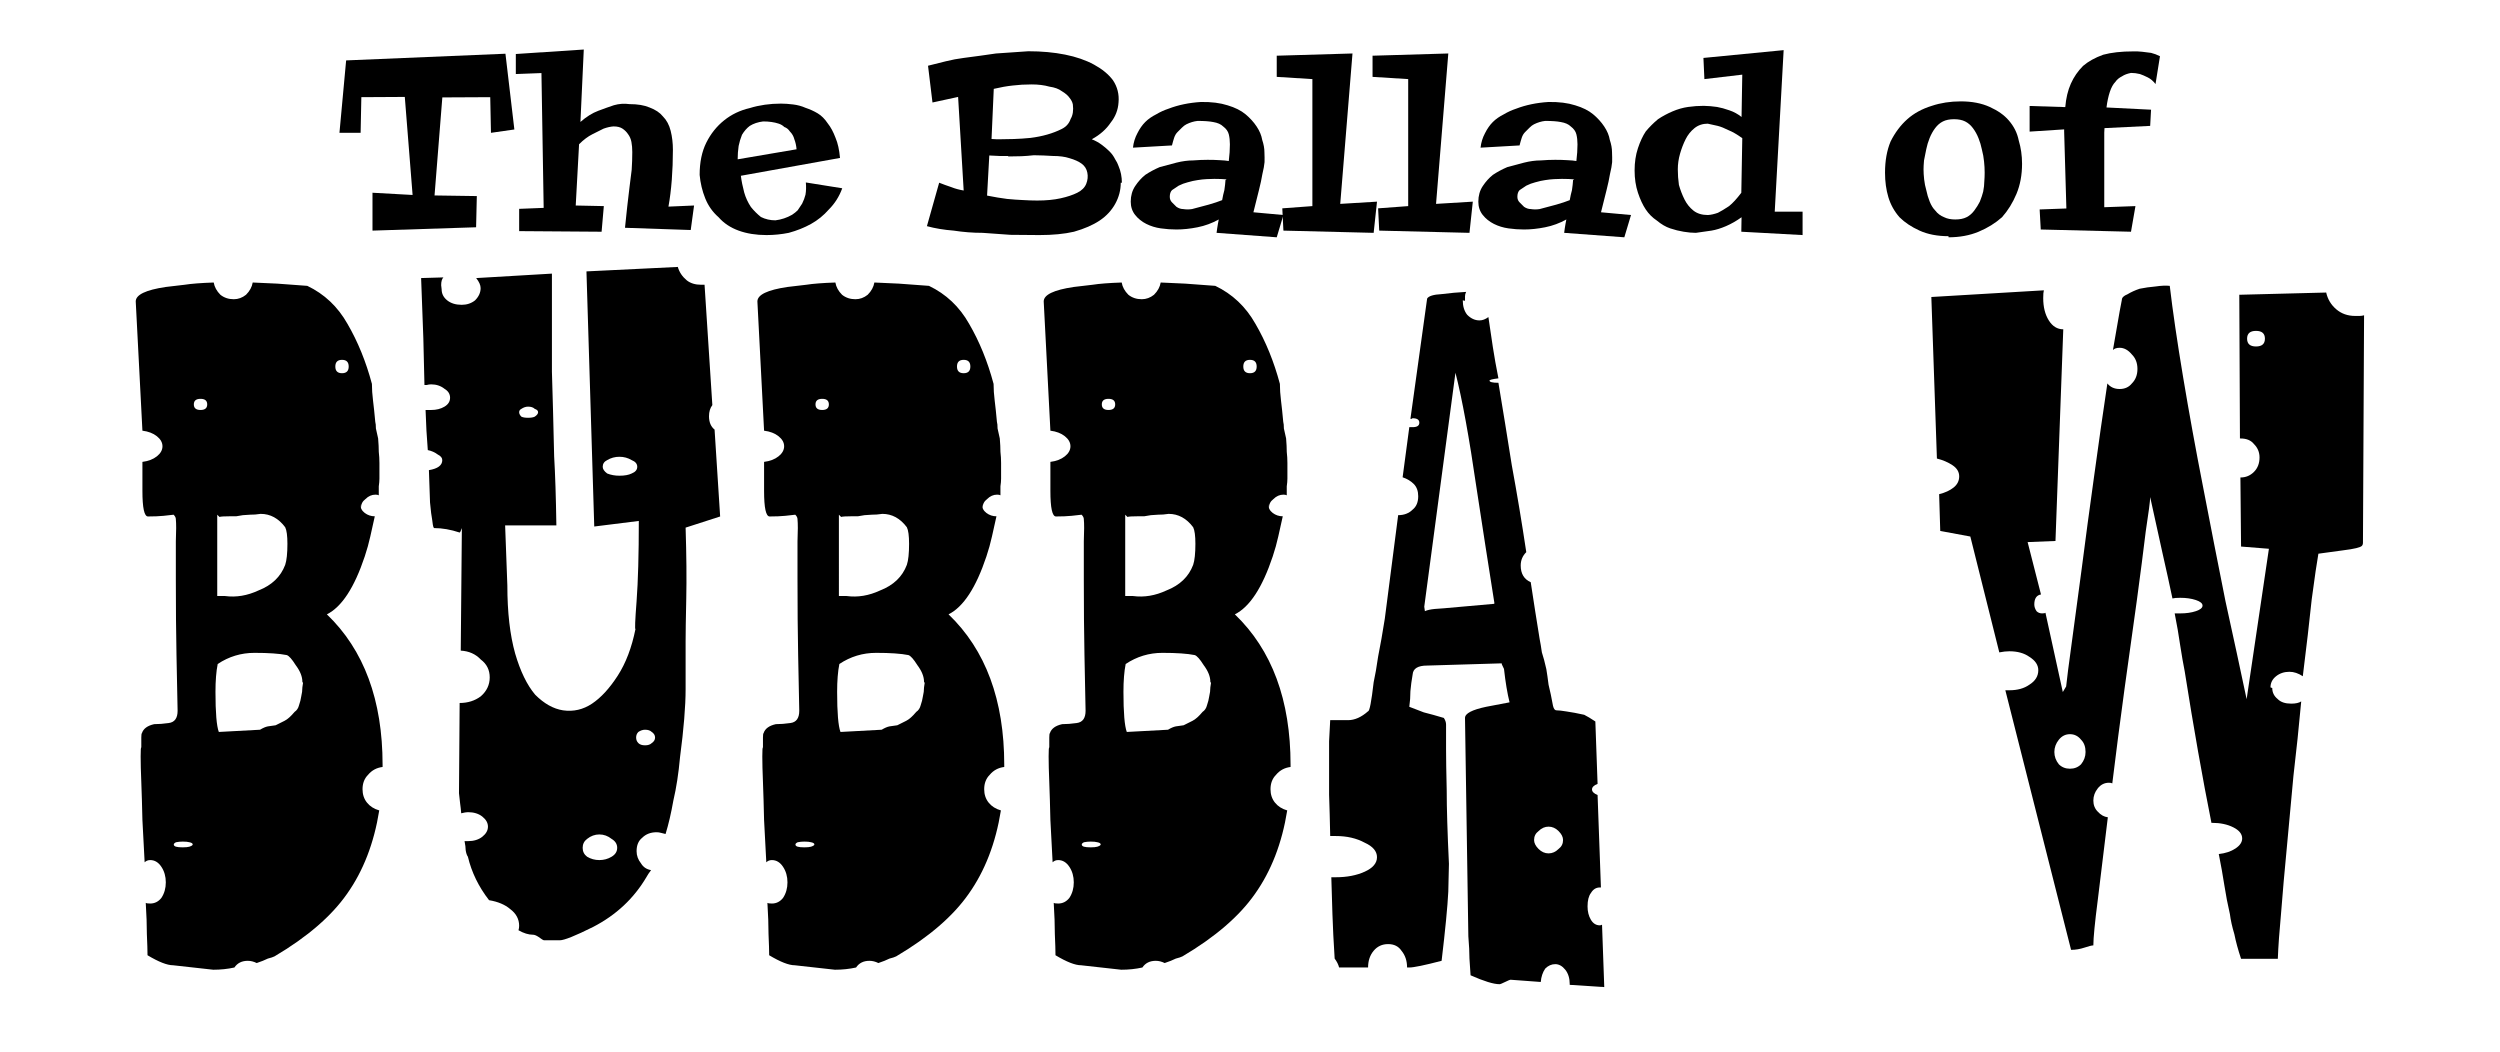
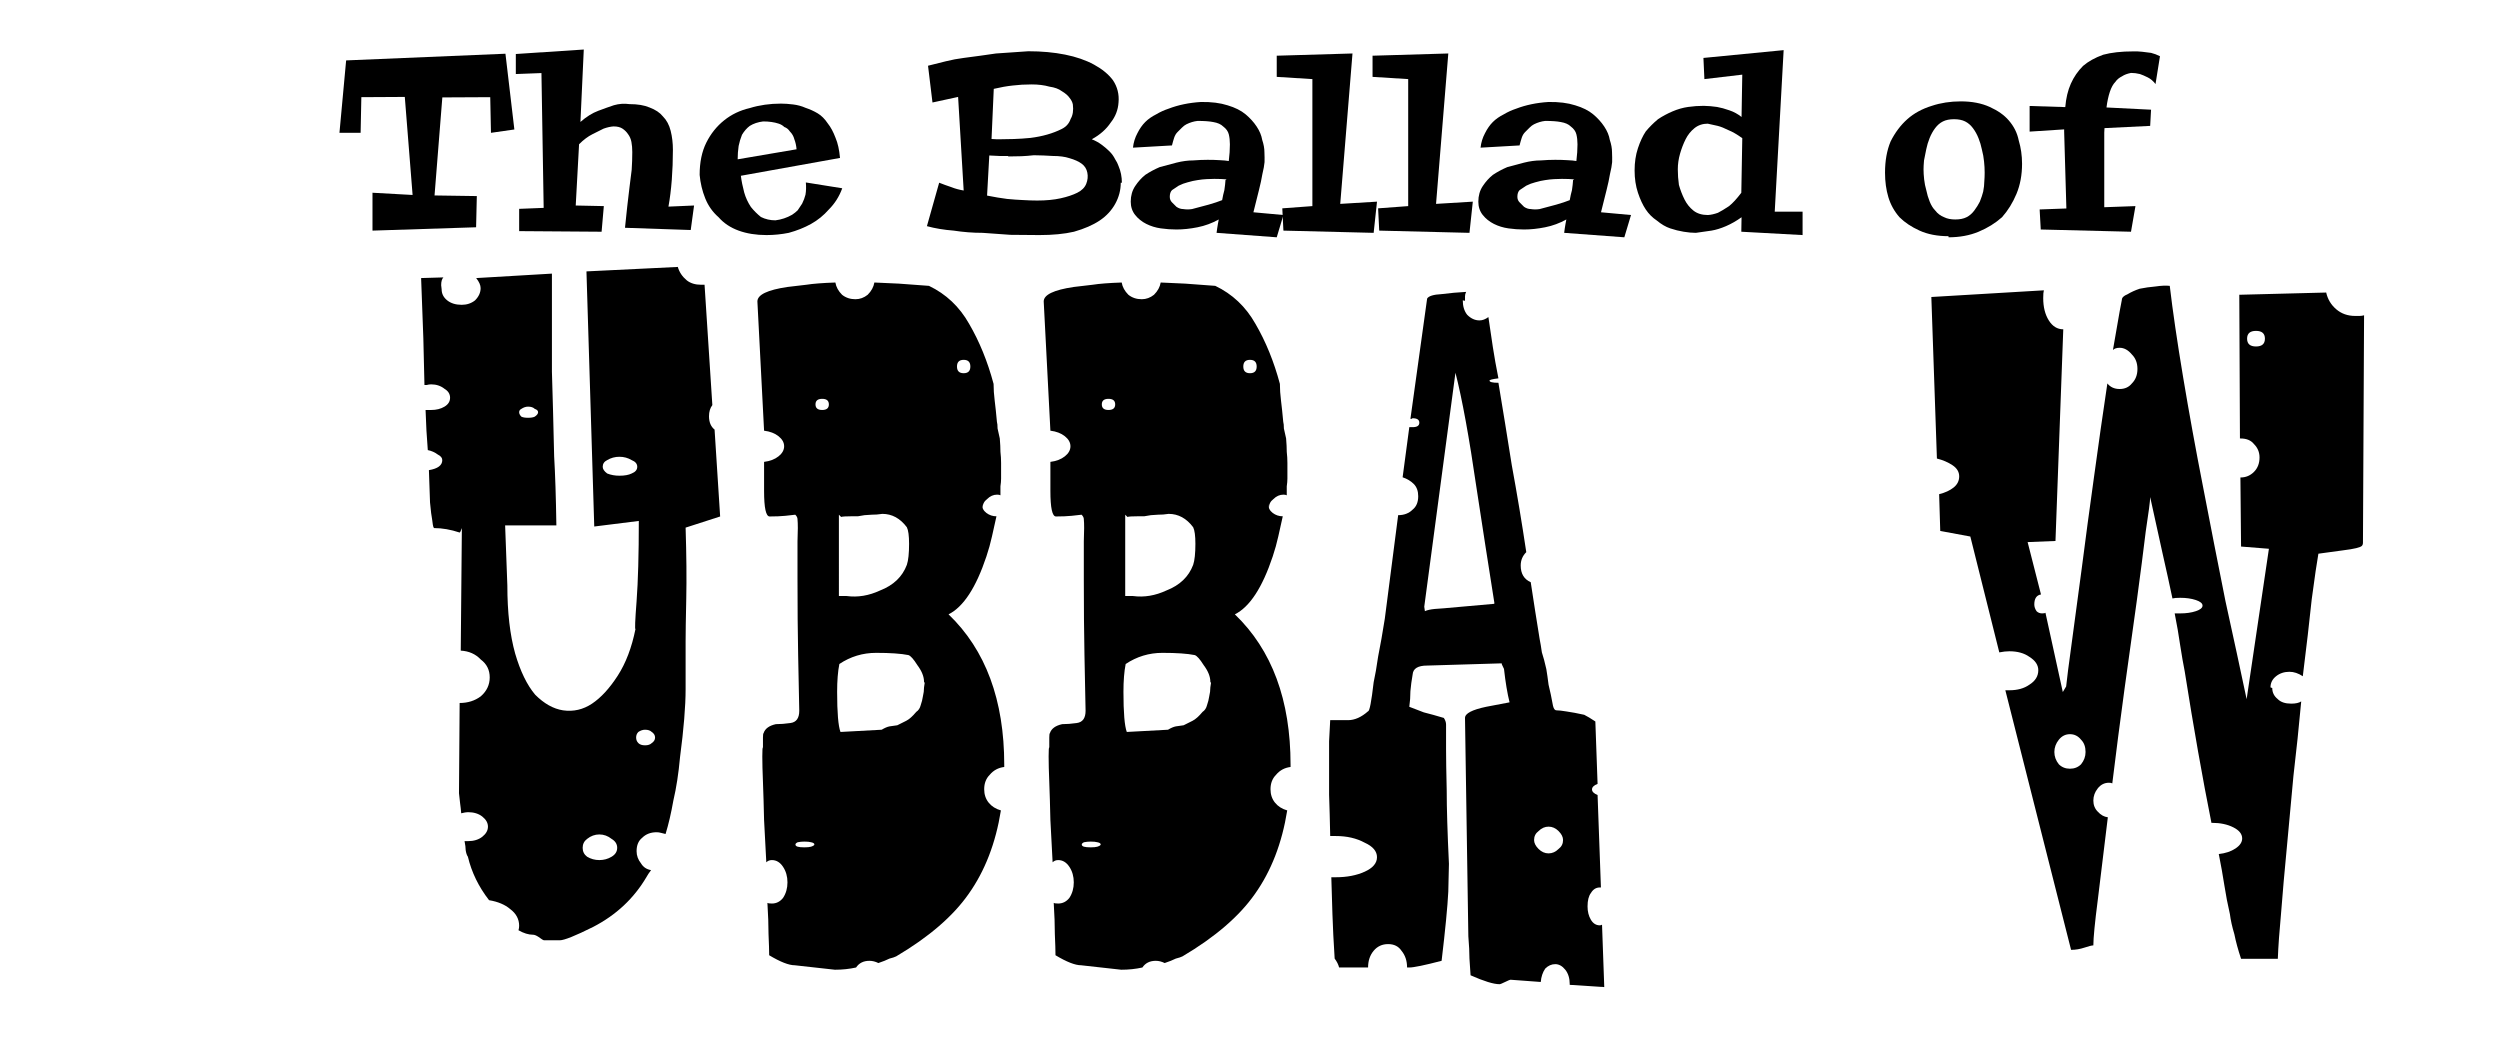
<svg xmlns="http://www.w3.org/2000/svg" xmlns:ns1="http://sodipodi.sourceforge.net/DTD/sodipodi-0.dtd" xmlns:ns2="http://www.inkscape.org/namespaces/inkscape" xml:space="preserve" width="2.244in" height="0.944in" style="clip-rule:evenodd;fill-rule:evenodd;image-rendering:optimizeQuality;shape-rendering:geometricPrecision;text-rendering:geometricPrecision" viewBox="0 0 2.244 0.944" version="1.1" id="svg10" ns1:docname="BubbaW_01b-path.svg" ns2:version="0.92.3 (2405546, 2018-03-11)">
  <ns1:namedview pagecolor="#ffffff" bordercolor="#666666" borderopacity="1" objecttolerance="10" gridtolerance="10" guidetolerance="10" ns2:pageopacity="0" ns2:pageshadow="2" ns2:window-width="1920" ns2:window-height="1017" id="namedview12" showgrid="false" fit-margin-top="0" fit-margin-left="0" fit-margin-right="0" fit-margin-bottom="0" ns2:zoom="4.766622" ns2:cx="133.33343" ns2:cy="29.112814" ns2:window-x="-4" ns2:window-y="-4" ns2:window-maximized="1" ns2:current-layer="svg10" />
  <defs id="defs4">
    <style type="text/css" id="style2">
   
    .str0 {stroke:#131516;stroke-width:0.003}
    .fil0 {fill:#EBD3C2}
   
  </style>
  </defs>
  <g aria-label="The Ballad of" style="font-style:normal;font-variant:normal;font-weight:normal;font-stretch:normal;font-size:0.222px;line-height:1.25;font-family:Peralta;-inkscape-font-specification:'Peralta, Normal';font-variant-ligatures:normal;font-variant-caps:normal;font-variant-numeric:normal;font-feature-settings:normal;text-align:start;letter-spacing:0px;word-spacing:0px;writing-mode:lr-tb;text-anchor:start;fill:#000000;fill-opacity:1;stroke:none;stroke-width:0.01" id="text820" transform="translate(-2.162882e-6,-0.028)">
    <path d="m 0.428,0.204 -6.5104e-4,0.028 -0.093,0.003 v -0.034 l 0.036,0.002 -0.007,-0.088 -0.039,2.1702e-4 -6.5104e-4,0.032 h -0.019 l 0.006,-0.065 0.143,-0.006 0.008,0.068 -0.021,0.003 -6.5104e-4,-0.032 -0.043,2.1702e-4 -0.007,0.088 z" style="font-style:normal;font-variant:normal;font-weight:normal;font-stretch:normal;font-size:0.222px;font-family:Peralta;-inkscape-font-specification:'Peralta, Normal';font-variant-ligatures:normal;font-variant-caps:normal;font-variant-numeric:normal;font-feature-settings:normal;text-align:start;writing-mode:lr-tb;text-anchor:start;stroke-width:0.01" id="path839" ns2:connector-curvature="0" />
    <path d="m 0.542,0.213 -0.002,0.023 -0.074,-5.4253e-4 v -0.02 l 0.022,-8.6805e-4 -0.002,-0.121 -0.023,8.6806e-4 v -0.018 l 0.061,-0.004 -0.003,0.065 q 0.008,-0.007 0.016,-0.01 0.008,-0.003 0.014,-0.005 0.007,-0.002 0.014,-0.001 0.011,0 0.018,0.003 0.008,0.003 0.012,0.008 0.005,0.005 0.007,0.013 0.002,0.008 0.002,0.017 0,0.014 -0.001,0.027 -0.001,0.013 -0.003,0.024 l 0.023,-0.001 -0.003,0.022 -0.059,-0.002 q 0.001,-0.01 0.002,-0.019 0.001,-0.009 0.002,-0.017 9.7657e-4,-0.008 0.002,-0.016 5.4254e-4,-0.008 5.4254e-4,-0.016 0,-0.005 -7.5955e-4,-0.009 -7.5955e-4,-0.004 -0.003,-0.007 -0.002,-0.003 -0.005,-0.005 -0.003,-0.002 -0.008,-0.002 -0.004,2.1701e-4 -0.009,0.002 -0.004,0.002 -0.01,0.005 -0.006,0.003 -0.012,0.009 l -0.003,0.055 z" style="font-style:normal;font-variant:normal;font-weight:normal;font-stretch:normal;font-size:0.222px;font-family:Peralta;-inkscape-font-specification:'Peralta, Normal';font-variant-ligatures:normal;font-variant-caps:normal;font-variant-numeric:normal;font-feature-settings:normal;text-align:start;writing-mode:lr-tb;text-anchor:start;stroke-width:0.01" id="path841" ns2:connector-curvature="0" />
    <path d="m 0.756,0.197 q -0.004,0.011 -0.012,0.019 -0.007,0.008 -0.016,0.013 -0.009,0.005 -0.02,0.008 -0.01,0.002 -0.02,0.002 -0.014,0 -0.025,-0.004 -0.011,-0.004 -0.018,-0.012 -0.008,-0.007 -0.012,-0.017 -0.004,-0.01 -0.005,-0.021 0,-0.017 0.006,-0.029 0.006,-0.012 0.016,-0.02 0.01,-0.008 0.023,-0.011 0.013,-0.004 0.028,-0.004 0.005,0 0.011,7.5955e-4 0.006,7.5955e-4 0.011,0.003 0.006,0.002 0.011,0.005 0.005,0.003 0.009,0.009 0.004,0.005 0.007,0.013 0.003,0.007 0.004,0.018 l -0.089,0.016 q 8.6805e-4,0.007 0.003,0.015 0.002,0.007 0.006,0.013 0.004,0.005 0.009,0.009 0.006,0.003 0.013,0.003 0.008,-9.7656e-4 0.015,-0.005 0.003,-0.002 0.005,-0.004 0.002,-0.003 0.004,-0.006 0.002,-0.004 0.003,-0.008 8.6806e-4,-0.005 3.2552e-4,-0.011 z m -0.041,-0.035 q -4.3403e-4,-0.005 -0.002,-0.009 -0.001,-0.004 -0.004,-0.007 -0.002,-0.003 -0.005,-0.004 -0.002,-0.002 -0.005,-0.003 -0.006,-0.002 -0.014,-0.002 -0.007,8.6805e-4 -0.012,0.004 -0.004,0.003 -0.007,0.008 -0.002,0.005 -0.003,0.01 -8.6806e-4,0.006 -8.6806e-4,0.012 z" style="font-style:normal;font-variant:normal;font-weight:normal;font-stretch:normal;font-size:0.222px;font-family:Peralta;-inkscape-font-specification:'Peralta, Normal';font-variant-ligatures:normal;font-variant-caps:normal;font-variant-numeric:normal;font-feature-settings:normal;text-align:start;writing-mode:lr-tb;text-anchor:start;stroke-width:0.01" id="path843" ns2:connector-curvature="0" />
    <path d="m 1.006,0.192 q 0,0.01 -0.005,0.019 -0.005,0.009 -0.014,0.015 -0.009,0.006 -0.023,0.01 -0.013,0.003 -0.031,0.003 -0.013,0 -0.026,-2.1701e-4 Q 0.895,0.238 0.882,0.237 0.869,0.237 0.856,0.235 0.843,0.234 0.832,0.231 l 0.011,-0.039 q 0.005,0.002 0.011,0.004 0.005,0.002 0.011,0.003 l -0.005,-0.084 -0.023,0.005 -0.004,-0.033 q 0.008,-0.002 0.016,-0.004 0.008,-0.002 0.016,-0.003 0.008,-0.001 0.015,-0.002 0.007,-9.7656e-4 0.014,-0.002 0.015,-0.001 0.029,-0.002 0.018,0 0.033,0.003 0.015,0.003 0.026,0.009 0.011,0.006 0.017,0.014 0.006,0.009 0.005,0.02 -6.51e-4,0.01 -0.007,0.018 -0.006,0.009 -0.017,0.015 0.005,0.002 0.009,0.005 0.004,0.003 0.007,0.006 0.003,0.003 0.005,0.007 0.002,0.003 0.003,0.006 0.003,0.007 0.003,0.015 z m -0.101,-0.024 q -0.004,0 -0.008,0 -0.004,-1.0851e-4 -0.009,-4.3403e-4 l -0.002,0.036 q 0.01,0.002 0.018,0.003 0.008,7.5955e-4 0.014,0.001 0.007,4.3402e-4 0.013,4.3402e-4 0.012,0 0.021,-0.002 0.009,-0.002 0.015,-0.005 0.006,-0.003 0.008,-0.008 0.002,-0.005 0.001,-0.01 -9.7656e-4,-0.005 -0.005,-0.008 -0.004,-0.003 -0.011,-0.005 -0.006,-0.002 -0.015,-0.002 -0.008,-5.4253e-4 -0.017,-6.5104e-4 -0.006,6.5104e-4 -0.011,8.6806e-4 -0.006,2.1701e-4 -0.012,2.1789e-4 z m -0.007,-0.015 q 0.005,0 0.012,-2.1701e-4 0.007,-2.1702e-4 0.015,-0.001 0.008,-0.001 0.015,-0.003 0.007,-0.002 0.013,-0.005 0.006,-0.003 0.008,-0.009 0.003,-0.005 0.002,-0.013 -5.4254e-4,-0.003 -0.003,-0.006 -0.002,-0.003 -0.007,-0.006 -0.004,-0.003 -0.011,-0.004 -0.007,-0.002 -0.016,-0.002 -0.009,0 -0.017,9.7656e-4 -0.008,8.6805e-4 -0.017,0.003 l -0.002,0.045 q 0.002,2.1701e-4 0.004,2.1701e-4 0.002,0 0.005,0 z" style="font-style:normal;font-variant:normal;font-weight:normal;font-stretch:normal;font-size:0.222px;font-family:Peralta;-inkscape-font-specification:'Peralta, Normal';font-variant-ligatures:normal;font-variant-caps:normal;font-variant-numeric:normal;font-feature-settings:normal;text-align:start;writing-mode:lr-tb;text-anchor:start;stroke-width:0.01" id="path845" ns2:connector-curvature="0" />
    <path d="m 1.152,0.221 -0.006,0.02 -0.054,-0.004 q 2.17e-4,-0.002 5.425e-4,-0.004 3.255e-4,-0.002 6.511e-4,-0.004 4.34e-4,-0.002 7.595e-4,-0.004 -0.009,0.005 -0.019,0.007 -0.01,0.002 -0.019,0.002 -0.007,0 -0.014,-0.001 -0.007,-0.001 -0.013,-0.004 -0.006,-0.003 -0.01,-0.008 -0.004,-0.005 -0.004,-0.012 0,-0.008 0.004,-0.014 0.004,-0.006 0.009,-0.01 0.006,-0.004 0.013,-0.007 0.007,-0.002 0.015,-0.004 0.008,-0.002 0.015,-0.002 0.007,-5.4253e-4 0.013,-5.4253e-4 0.006,0 0.011,3.2552e-4 0.005,2.1701e-4 0.008,7.5955e-4 0.001,-0.008 0.001,-0.015 0,-0.005 -0.001,-0.009 -0.001,-0.004 -0.005,-0.007 -0.003,-0.003 -0.009,-0.004 -0.005,-0.001 -0.014,-0.001 -0.005,5.4253e-4 -0.01,0.003 -0.002,0.001 -0.004,0.003 -0.002,0.002 -0.004,0.004 -0.002,0.002 -0.003,0.005 -0.001,0.003 -0.002,0.007 l -0.035,0.002 q 7.596e-4,-0.007 0.004,-0.013 0.003,-0.006 0.007,-0.01 0.004,-0.004 0.01,-0.007 0.005,-0.003 0.011,-0.005 0.013,-0.005 0.029,-0.006 0.014,-2.1702e-4 0.024,0.003 0.01,0.003 0.016,0.008 0.006,0.005 0.01,0.011 0.004,0.006 0.005,0.012 0.002,0.006 0.002,0.011 2.17e-4,0.005 1.085e-4,0.009 -3.255e-4,0.004 -0.002,0.011 -9.765e-4,0.006 -0.003,0.014 -0.002,0.008 -0.005,0.02 z M 1.101,0.189 q -0.003,-2.1701e-4 -0.005,-3.2552e-4 -0.003,-1.085e-4 -0.006,-1.085e-4 -0.003,0 -0.007,2.1701e-4 -0.004,2.1701e-4 -0.008,8.6806e-4 -0.004,5.4253e-4 -0.009,0.002 -0.004,0.001 -0.008,0.003 -0.003,0.002 -0.006,0.004 -0.002,0.002 -0.002,0.006 0,0.003 0.002,0.005 0.002,0.002 0.004,0.004 0.003,0.002 0.006,0.002 0.004,6.5104e-4 0.008,0 0.008,-0.002 0.015,-0.004 0.007,-0.002 0.012,-0.004 8.681e-4,-0.005 0.002,-0.009 7.596e-4,-0.005 0.001,-0.009 z" style="font-style:normal;font-variant:normal;font-weight:normal;font-stretch:normal;font-size:0.222px;font-family:Peralta;-inkscape-font-specification:'Peralta, Normal';font-variant-ligatures:normal;font-variant-caps:normal;font-variant-numeric:normal;font-feature-settings:normal;text-align:start;writing-mode:lr-tb;text-anchor:start;stroke-width:0.01" id="path847" ns2:connector-curvature="0" />
    <path d="m 1.236,0.209 -0.003,0.028 -0.081,-0.002 -0.001,-0.02 0.027,-0.002 L 1.178,0.099 1.146,0.097 V 0.078 l 0.068,-0.002 -0.011,0.135 z" style="font-style:normal;font-variant:normal;font-weight:normal;font-stretch:normal;font-size:0.222px;font-family:Peralta;-inkscape-font-specification:'Peralta, Normal';font-variant-ligatures:normal;font-variant-caps:normal;font-variant-numeric:normal;font-feature-settings:normal;text-align:start;writing-mode:lr-tb;text-anchor:start;stroke-width:0.01" id="path849" ns2:connector-curvature="0" />
    <path d="m 1.322,0.209 -0.003,0.028 -0.081,-0.002 -0.001,-0.02 0.027,-0.002 L 1.264,0.099 1.232,0.097 V 0.078 l 0.068,-0.002 -0.011,0.135 z" style="font-style:normal;font-variant:normal;font-weight:normal;font-stretch:normal;font-size:0.222px;font-family:Peralta;-inkscape-font-specification:'Peralta, Normal';font-variant-ligatures:normal;font-variant-caps:normal;font-variant-numeric:normal;font-feature-settings:normal;text-align:start;writing-mode:lr-tb;text-anchor:start;stroke-width:0.01" id="path851" ns2:connector-curvature="0" />
    <path d="m 1.464,0.221 -0.006,0.02 -0.054,-0.004 q 2.17e-4,-0.002 5.425e-4,-0.004 3.255e-4,-0.002 6.51e-4,-0.004 4.341e-4,-0.002 7.596e-4,-0.004 -0.009,0.005 -0.019,0.007 -0.01,0.002 -0.019,0.002 -0.007,0 -0.014,-0.001 -0.007,-0.001 -0.013,-0.004 -0.006,-0.003 -0.01,-0.008 -0.004,-0.005 -0.004,-0.012 0,-0.008 0.004,-0.014 0.004,-0.006 0.009,-0.01 0.006,-0.004 0.013,-0.007 0.007,-0.002 0.015,-0.004 0.008,-0.002 0.015,-0.002 0.007,-5.4253e-4 0.013,-5.4253e-4 0.006,0 0.011,3.2552e-4 0.005,2.1701e-4 0.008,7.5955e-4 0.001,-0.008 0.001,-0.015 0,-0.005 -0.001,-0.009 -0.001,-0.004 -0.005,-0.007 -0.003,-0.003 -0.009,-0.004 -0.005,-0.001 -0.014,-0.001 -0.005,5.4253e-4 -0.01,0.003 -0.002,0.001 -0.004,0.003 -0.002,0.002 -0.004,0.004 -0.002,0.002 -0.003,0.005 -0.001,0.003 -0.002,0.007 l -0.035,0.002 q 7.595e-4,-0.007 0.004,-0.013 0.003,-0.006 0.007,-0.01 0.004,-0.004 0.01,-0.007 0.005,-0.003 0.011,-0.005 0.013,-0.005 0.029,-0.006 0.014,-2.1702e-4 0.024,0.003 0.01,0.003 0.016,0.008 0.006,0.005 0.01,0.011 0.004,0.006 0.005,0.012 0.002,0.006 0.002,0.011 2.17e-4,0.005 1.085e-4,0.009 -3.255e-4,0.004 -0.002,0.011 -9.765e-4,0.006 -0.003,0.014 -0.002,0.008 -0.005,0.02 z M 1.413,0.189 q -0.003,-2.1701e-4 -0.005,-3.2552e-4 -0.003,-1.085e-4 -0.006,-1.085e-4 -0.003,0 -0.007,2.1701e-4 -0.004,2.1701e-4 -0.008,8.6806e-4 -0.004,5.4253e-4 -0.009,0.002 -0.004,0.001 -0.008,0.003 -0.003,0.002 -0.006,0.004 -0.002,0.002 -0.002,0.006 0,0.003 0.002,0.005 0.002,0.002 0.004,0.004 0.003,0.002 0.006,0.002 0.004,6.5104e-4 0.008,0 0.008,-0.002 0.015,-0.004 0.007,-0.002 0.012,-0.004 8.681e-4,-0.005 0.002,-0.009 7.595e-4,-0.005 0.001,-0.009 z" style="font-style:normal;font-variant:normal;font-weight:normal;font-stretch:normal;font-size:0.222px;font-family:Peralta;-inkscape-font-specification:'Peralta, Normal';font-variant-ligatures:normal;font-variant-caps:normal;font-variant-numeric:normal;font-feature-settings:normal;text-align:start;writing-mode:lr-tb;text-anchor:start;stroke-width:0.01" id="path853" ns2:connector-curvature="0" />
    <path d="m 1.618,0.239 -0.055,-0.003 2.17e-4,-0.013 q -0.007,0.005 -0.014,0.008 -0.007,0.003 -0.013,0.004 -0.007,0.001 -0.014,0.002 -0.005,0 -0.011,-0.001 -0.006,-9.7657e-4 -0.012,-0.003 -0.006,-0.002 -0.012,-0.007 -0.006,-0.004 -0.01,-0.01 -0.004,-0.006 -0.007,-0.015 -0.003,-0.009 -0.003,-0.02 0,-0.011 0.003,-0.02 0.003,-0.009 0.007,-0.015 0.005,-0.006 0.011,-0.011 0.006,-0.004 0.013,-0.007 0.007,-0.003 0.014,-0.004 0.007,-0.001 0.014,-0.001 0.006,1.0851e-4 0.012,0.001 0.005,8.6805e-4 0.011,0.003 0.006,0.002 0.011,0.006 l 6.51e-4,-0.038 -0.034,0.004 -8.681e-4,-0.019 0.072,-0.007 -0.008,0.145 H 1.618 Z M 1.533,0.139 q -0.007,0 -0.012,0.004 -0.005,0.004 -0.008,0.01 -0.003,0.006 -0.005,0.013 -0.002,0.007 -0.002,0.014 0,0.007 0.001,0.014 0.002,0.007 0.005,0.013 0.003,0.006 0.008,0.01 0.005,0.004 0.013,0.004 0.004,-2.1701e-4 0.009,-0.002 0.004,-0.002 0.01,-0.006 0.005,-0.004 0.011,-0.012 l 8.681e-4,-0.049 q -0.007,-0.005 -0.012,-0.007 -0.006,-0.003 -0.01,-0.004 -0.005,-0.001 -0.009,-0.002 z" style="font-style:normal;font-variant:normal;font-weight:normal;font-stretch:normal;font-size:0.222px;font-family:Peralta;-inkscape-font-specification:'Peralta, Normal';font-variant-ligatures:normal;font-variant-caps:normal;font-variant-numeric:normal;font-feature-settings:normal;text-align:start;writing-mode:lr-tb;text-anchor:start;stroke-width:0.01" id="path855" ns2:connector-curvature="0" />
    <path d="m 1.749,0.24 q -0.015,0 -0.026,-0.005 -0.011,-0.005 -0.018,-0.012 -0.007,-0.008 -0.01,-0.018 -0.003,-0.01 -0.003,-0.022 0,-0.016 0.005,-0.028 0.006,-0.012 0.015,-0.02 0.009,-0.008 0.022,-0.012 0.012,-0.004 0.026,-0.004 0.015,0 0.026,0.005 0.011,0.005 0.017,0.012 0.007,0.008 0.009,0.018 0.003,0.01 0.003,0.021 0,0.015 -0.005,0.027 -0.005,0.012 -0.013,0.021 -0.009,0.008 -0.021,0.013 -0.012,0.005 -0.027,0.005 z m 0.005,-0.105 q -0.006,0 -0.01,0.002 -0.004,0.002 -0.007,0.006 -0.003,0.004 -0.005,0.009 -0.002,0.005 -0.003,0.01 -0.001,0.005 -0.002,0.01 -4.34e-4,0.005 -4.34e-4,0.008 0,0.004 5.425e-4,0.009 5.426e-4,0.005 0.002,0.01 0.001,0.005 0.003,0.01 0.002,0.005 0.005,0.008 0.003,0.004 0.008,0.006 0.004,0.002 0.01,0.002 0.006,0 0.01,-0.002 0.004,-0.002 0.007,-0.006 0.003,-0.004 0.005,-0.008 0.002,-0.005 0.003,-0.009 9.766e-4,-0.005 0.001,-0.009 3.255e-4,-0.004 3.255e-4,-0.008 0,-0.005 -5.425e-4,-0.01 -4.341e-4,-0.005 -0.002,-0.011 -0.001,-0.005 -0.003,-0.01 -0.002,-0.005 -0.005,-0.009 -0.003,-0.004 -0.007,-0.006 -0.004,-0.002 -0.01,-0.002 z" style="font-style:normal;font-variant:normal;font-weight:normal;font-stretch:normal;font-size:0.222px;font-family:Peralta;-inkscape-font-specification:'Peralta, Normal';font-variant-ligatures:normal;font-variant-caps:normal;font-variant-numeric:normal;font-feature-settings:normal;text-align:start;writing-mode:lr-tb;text-anchor:start;stroke-width:0.01" id="path857" ns2:connector-curvature="0" />
    <path d="m 1.93,0.141 -0.041,0.002 q -2.17e-4,0.002 -2.17e-4,0.004 0,0.002 0,0.005 v 0.062 l 0.028,-0.001 -0.004,0.023 -0.081,-0.002 -0.001,-0.018 0.024,-8.6805e-4 -0.002,-0.069 v -0.002 l -0.031,0.002 v -0.023 l 0.032,0.001 q 0.001,-0.012 0.005,-0.021 0.004,-0.009 0.011,-0.016 0.007,-0.006 0.018,-0.01 0.011,-0.003 0.027,-0.003 0.004,-1.085e-4 0.008,3.2552e-4 0.003,4.3403e-4 0.008,0.001 0.004,9.7657e-4 0.008,0.003 l -0.004,0.025 q -0.003,-0.004 -0.007,-0.006 -0.004,-0.002 -0.007,-0.003 -0.004,-0.001 -0.008,-0.001 -0.005,9.7657e-4 -0.008,0.003 -0.004,0.002 -0.006,0.005 -0.003,0.003 -0.005,0.009 -0.002,0.006 -0.003,0.014 l 0.04,0.002 z" style="font-style:normal;font-variant:normal;font-weight:normal;font-stretch:normal;font-size:0.222px;font-family:Peralta;-inkscape-font-specification:'Peralta, Normal';font-variant-ligatures:normal;font-variant-caps:normal;font-variant-numeric:normal;font-feature-settings:normal;text-align:start;writing-mode:lr-tb;text-anchor:start;stroke-width:0.01" id="path859" ns2:connector-curvature="0" />
  </g>
  <g aria-label="Bubba W" style="font-style:normal;font-variant:normal;font-weight:normal;font-stretch:normal;font-size:0.583px;line-height:1.25;font-family:'Gringo Nights';-inkscape-font-specification:'Gringo Nights, Normal';font-variant-ligatures:normal;font-variant-caps:normal;font-variant-numeric:normal;font-feature-settings:normal;text-align:start;letter-spacing:0px;word-spacing:0px;writing-mode:lr-tb;text-anchor:start;fill:#000000;fill-opacity:1;stroke:none;stroke-width:0.01" id="text824" transform="translate(-7.677882e-6)">
-     <path d="m 0.324,0.456 q 0,-0.005 0.004,-0.008 0.004,-0.004 0.009,-0.004 0.002,0 0.003,5.8333e-4 0,-0.004 0,-0.008 5.8333e-4,-0.004 5.8333e-4,-0.007 v -0.014 q 0,-0.005 -5.8333e-4,-0.01 0,-0.005 -5.8334e-4,-0.012 -0.001,-0.005 -0.002,-0.009 0,-0.004 -5.8333e-4,-0.006 -0.001,-0.011 -0.002,-0.019 -0.001,-0.008 -0.001,-0.015 -0.008,-0.03 -0.022,-0.054 -0.013,-0.023 -0.036,-0.034 -0.015,-0.001 -0.027,-0.002 -0.012,-5.8333e-4 -0.022,-0.001 -0.001,0.006 -0.006,0.011 -0.005,0.004 -0.011,0.004 -0.007,0 -0.012,-0.004 -0.005,-0.005 -0.006,-0.011 -0.017,5.8333e-4 -0.026,0.002 -0.009,0.001 -0.017,0.002 -0.027,0.004 -0.027,0.013 l 0.006,0.116 q 0.008,0.001 0.013,0.005 0.005,0.004 0.005,0.009 0,0.005 -0.005,0.009 -0.005,0.004 -0.013,0.005 v 0.026 q 0,0.023 0.005,0.023 0.008,0 0.014,-5.8333e-4 0.006,-5.8333e-4 0.009,-0.001 0.002,0.002 0.002,0.004 5.8333e-4,0.006 0,0.02 0,0.013 0,0.034 0,0.038 5.8333e-4,0.068 5.8333e-4,0.03 0.001,0.05 0,0.01 -0.008,0.011 -0.007,0.001 -0.013,0.001 -0.009,0.002 -0.011,0.008 -5.8333e-4,5.8333e-4 -5.8333e-4,0.004 v 0.009 q -5.8333e-4,-5.8334e-4 -5.8333e-4,0.008 0,0.009 5.8333e-4,0.023 5.8333e-4,0.015 0.001,0.034 0.001,0.019 0.002,0.038 0.002,-0.002 0.005,-0.002 0.006,0 0.01,0.006 0.004,0.006 0.004,0.014 0,0.008 -0.004,0.014 -0.004,0.005 -0.01,0.005 -0.003,0 -0.004,-5.8334e-4 0.001,0.016 0.001,0.028 5.8334e-4,0.013 5.8334e-4,0.019 0.015,0.009 0.023,0.009 l 0.036,0.004 q 0.01,0 0.019,-0.002 0.004,-0.006 0.012,-0.006 0.004,0 0.008,0.002 0.006,-0.002 0.01,-0.004 0.004,-0.001 0.006,-0.002 0.044,-0.026 0.065,-0.056 0.022,-0.031 0.029,-0.075 -0.007,-0.002 -0.011,-0.007 -0.004,-0.005 -0.004,-0.012 0,-0.008 0.005,-0.013 0.005,-0.006 0.013,-0.007 v -0.002 q 0,-0.087 -0.05,-0.135 0.02,-0.01 0.034,-0.052 0.003,-0.009 0.005,-0.018 0.002,-0.009 0.004,-0.018 -0.005,0 -0.009,-0.003 -0.004,-0.003 -0.004,-0.008 z m -0.052,0.157 q 0,0 -5.8334e-4,0.004 0,0.004 -0.001,0.008 -5.8334e-4,0.004 -0.002,0.008 -0.001,0.004 -0.004,0.006 -0.005,0.006 -0.009,0.008 -0.004,0.002 -0.008,0.004 -0.004,5.8333e-4 -0.007,0.001 -0.003,5.8333e-4 -0.007,0.003 l -0.037,0.002 q -0.003,-0.008 -0.003,-0.036 0,-0.015 0.002,-0.025 0.015,-0.01 0.033,-0.01 0.019,0 0.029,0.002 0.003,0.001 0.008,0.009 0.006,0.008 0.006,0.015 z m -0.014,-0.125 q 0,0.013 -0.002,0.019 -0.006,0.016 -0.024,0.023 -0.015,0.007 -0.03,0.005 h -0.007 V 0.462 l 0.002,0.002 q 0.002,-5.8334e-4 0.009,-5.8334e-4 0.003,0 0.006,0 0.003,-5.8333e-4 0.006,-0.001 0.008,-5.8334e-4 0.011,-5.8334e-4 0.004,-5.8333e-4 0.005,-5.8333e-4 0.013,0 0.022,0.012 0.002,0.004 0.002,0.015 z m 0.043,-0.159 q 0,-0.006 0.006,-0.006 0.006,0 0.006,0.006 0,0.006 -0.006,0.006 -0.006,0 -0.006,-0.006 z m -0.127,0.034 q 0,-0.005 0.006,-0.005 0.006,0 0.006,0.005 0,0.005 -0.006,0.005 -0.006,0 -0.006,-0.005 z m -0.018,0.395 q 0,-0.001 0.002,-0.002 0.003,-5.8334e-4 0.006,-5.8334e-4 0.004,0 0.006,5.8334e-4 0.003,5.8333e-4 0.003,0.002 0,0.001 -0.003,0.002 -0.002,5.8333e-4 -0.006,5.8333e-4 -0.004,0 -0.006,-5.8333e-4 -0.002,-5.8334e-4 -0.002,-0.002 z" style="font-style:normal;font-variant:normal;font-weight:normal;font-stretch:normal;font-size:0.583px;font-family:'Gringo Nights';-inkscape-font-specification:'Gringo Nights, Normal';font-variant-ligatures:normal;font-variant-caps:normal;font-variant-numeric:normal;font-feature-settings:normal;text-align:start;writing-mode:lr-tb;text-anchor:start;stroke-width:0.01" id="path826" ns2:connector-curvature="0" />
    <path d="m 0.396,0.256 q 0,-0.005 0.002,-0.007 l -0.02,5.8334e-4 q 0.001,0.03 0.002,0.054 5.8333e-4,0.023 0.001,0.042 0.001,0 0.002,0 0.002,-5.8333e-4 0.004,-5.8333e-4 0.007,0 0.012,0.004 0.005,0.003 0.005,0.008 0,0.005 -0.005,0.008 -0.005,0.003 -0.012,0.003 h -0.005 q 5.8333e-4,0.019 0.002,0.036 0.005,0.001 0.009,0.004 0.004,0.002 0.004,0.005 0,0.007 -0.012,0.009 5.8333e-4,0.018 0.001,0.029 0.001,0.011 0.002,0.016 5.8333e-4,0.005 0.001,0.006 5.8334e-4,0.001 5.8334e-4,0.001 0.011,0 0.023,0.004 5.8333e-4,0 0.002,-0.004 l -0.001,0.11 q 0.011,5.8334e-4 0.018,0.008 0.008,0.006 0.008,0.016 0,0.01 -0.008,0.017 -0.008,0.006 -0.019,0.006 l -5.8334e-4,0.081 q 5.8334e-4,0.005 0.001,0.009 5.8333e-4,0.004 0.001,0.009 0.004,-0.001 0.006,-0.001 0.008,0 0.013,0.004 0.005,0.004 0.005,0.009 0,0.005 -0.005,0.009 -0.005,0.004 -0.013,0.004 h -0.003 q 0.001,0.005 0.001,0.008 5.8334e-4,0.004 0.002,0.006 0.005,0.021 0.019,0.039 0.012,0.002 0.019,0.008 0.008,0.006 0.008,0.015 0,0.002 -5.8333e-4,0.004 0.007,0.004 0.013,0.004 0.002,0 0.005,0.002 0.004,0.003 0.005,0.003 h 0.014 q 0.006,0 0.03,-0.012 0.031,-0.016 0.048,-0.045 0.001,-0.002 0.004,-0.006 -0.006,-0.001 -0.009,-0.006 -0.004,-0.005 -0.004,-0.011 0,-0.008 0.005,-0.012 0.005,-0.005 0.013,-0.005 0.002,0 0.004,5.8333e-4 0.002,5.8334e-4 0.004,0.001 0.004,-0.013 0.007,-0.03 0.004,-0.017 0.006,-0.039 0.005,-0.038 0.005,-0.061 v -0.043 q 0,-0.011 5.8333e-4,-0.038 5.8333e-4,-0.027 -5.8333e-4,-0.064 l 0.031,-0.01 -0.005,-0.078 q -0.005,-0.004 -0.005,-0.012 0,-0.006 0.003,-0.01 l -0.007,-0.108 h -0.003 q -0.008,0 -0.013,-0.004 -0.006,-0.005 -0.008,-0.012 l -0.082,0.004 0.007,0.229 0.04,-0.005 q 0,0.045 -0.002,0.072 -0.002,0.026 -0.001,0.025 -0.005,0.025 -0.016,0.042 -0.011,0.017 -0.023,0.025 -0.012,0.008 -0.026,0.006 -0.013,-0.002 -0.025,-0.014 -0.011,-0.013 -0.018,-0.037 -0.007,-0.025 -0.007,-0.061 l -0.002,-0.054 h 0.046 q -5.8334e-4,-0.038 -0.002,-0.062 -5.8334e-4,-0.024 -0.001,-0.041 -5.8333e-4,-0.018 -0.001,-0.035 0,-0.017 0,-0.041 v -0.047 l -0.068,0.004 q 0.004,0.005 0.004,0.009 0,0.006 -0.005,0.011 -0.005,0.004 -0.012,0.004 -0.008,0 -0.013,-0.004 -0.005,-0.004 -0.005,-0.01 z m 0.127,0.505 q 0,-0.005 0.004,-0.008 0.005,-0.004 0.011,-0.004 0.006,0 0.011,0.004 0.005,0.003 0.005,0.008 0,0.005 -0.005,0.008 -0.005,0.003 -0.011,0.003 -0.006,0 -0.011,-0.003 -0.004,-0.003 -0.004,-0.008 z m 0.018,-0.342 q 0,-0.004 0.004,-0.006 0.005,-0.003 0.011,-0.003 0.006,0 0.011,0.003 0.005,0.002 0.005,0.006 0,0.004 -0.005,0.006 -0.004,0.002 -0.011,0.002 -0.006,0 -0.011,-0.002 -0.004,-0.003 -0.004,-0.006 z m 0.03,0.243 q 0,-0.003 0.002,-0.005 0.003,-0.002 0.006,-0.002 0.004,0 0.006,0.002 0.003,0.002 0.003,0.005 0,0.003 -0.003,0.005 -0.002,0.002 -0.006,0.002 -0.004,0 -0.006,-0.002 -0.002,-0.002 -0.002,-0.005 z m -0.105,-0.292 q 0,-0.002 0.002,-0.003 0.003,-0.002 0.006,-0.002 0.004,0 0.006,0.002 0.003,0.001 0.003,0.003 0,0.002 -0.003,0.004 -0.002,0.001 -0.006,0.001 -0.004,0 -0.006,-0.001 -0.002,-0.002 -0.002,-0.004 z" style="font-style:normal;font-variant:normal;font-weight:normal;font-stretch:normal;font-size:0.583px;font-family:'Gringo Nights';-inkscape-font-specification:'Gringo Nights, Normal';font-variant-ligatures:normal;font-variant-caps:normal;font-variant-numeric:normal;font-feature-settings:normal;text-align:start;writing-mode:lr-tb;text-anchor:start;stroke-width:0.01" id="path828" ns2:connector-curvature="0" />
    <path d="m 0.882,0.456 q 0,-0.005 0.004,-0.008 0.004,-0.004 0.009,-0.004 0.002,0 0.003,5.8333e-4 0,-0.004 0,-0.008 5.8333e-4,-0.004 5.8333e-4,-0.007 v -0.014 q 0,-0.005 -5.8333e-4,-0.01 0,-0.005 -5.8334e-4,-0.012 -0.001,-0.005 -0.002,-0.009 0,-0.004 -5.8333e-4,-0.006 -0.001,-0.011 -0.002,-0.019 -0.001,-0.008 -0.001,-0.015 -0.008,-0.03 -0.022,-0.054 -0.013,-0.023 -0.036,-0.034 -0.015,-0.001 -0.027,-0.002 -0.012,-5.8333e-4 -0.022,-0.001 -0.001,0.006 -0.006,0.011 -0.005,0.004 -0.011,0.004 -0.007,0 -0.012,-0.004 -0.005,-0.005 -0.006,-0.011 -0.017,5.8333e-4 -0.026,0.002 -0.009,0.001 -0.017,0.002 -0.027,0.004 -0.027,0.013 l 0.006,0.116 q 0.008,0.001 0.013,0.005 0.005,0.004 0.005,0.009 0,0.005 -0.005,0.009 -0.005,0.004 -0.013,0.005 v 0.026 q 0,0.023 0.005,0.023 0.008,0 0.014,-5.8333e-4 0.006,-5.8333e-4 0.009,-0.001 0.002,0.002 0.002,0.004 5.8333e-4,0.006 0,0.02 0,0.013 0,0.034 0,0.038 5.8333e-4,0.068 5.8333e-4,0.03 0.001,0.05 0,0.01 -0.008,0.011 -0.007,0.001 -0.013,0.001 -0.009,0.002 -0.011,0.008 -5.8333e-4,5.8333e-4 -5.8333e-4,0.004 v 0.009 q -5.8333e-4,-5.8334e-4 -5.8333e-4,0.008 0,0.009 5.8333e-4,0.023 5.8333e-4,0.015 0.001,0.034 0.001,0.019 0.002,0.038 0.002,-0.002 0.005,-0.002 0.006,0 0.01,0.006 0.004,0.006 0.004,0.014 0,0.008 -0.004,0.014 -0.004,0.005 -0.01,0.005 -0.003,0 -0.004,-5.8334e-4 0.001,0.016 0.001,0.028 5.8334e-4,0.013 5.8334e-4,0.019 0.015,0.009 0.023,0.009 l 0.036,0.004 q 0.01,0 0.019,-0.002 0.004,-0.006 0.012,-0.006 0.004,0 0.008,0.002 0.006,-0.002 0.01,-0.004 0.004,-0.001 0.006,-0.002 0.044,-0.026 0.065,-0.056 0.022,-0.031 0.029,-0.075 -0.007,-0.002 -0.011,-0.007 -0.004,-0.005 -0.004,-0.012 0,-0.008 0.005,-0.013 0.005,-0.006 0.013,-0.007 v -0.002 q 0,-0.087 -0.05,-0.135 0.02,-0.01 0.034,-0.052 0.003,-0.009 0.005,-0.018 0.002,-0.009 0.004,-0.018 -0.005,0 -0.009,-0.003 -0.004,-0.003 -0.004,-0.008 z m -0.052,0.157 q 0,0 -5.8333e-4,0.004 0,0.004 -0.001,0.008 -5.8333e-4,0.004 -0.002,0.008 -0.001,0.004 -0.004,0.006 -0.005,0.006 -0.009,0.008 -0.004,0.002 -0.008,0.004 -0.004,5.8333e-4 -0.007,0.001 -0.003,5.8333e-4 -0.007,0.003 l -0.037,0.002 q -0.003,-0.008 -0.003,-0.036 0,-0.015 0.002,-0.025 0.015,-0.01 0.033,-0.01 0.019,0 0.029,0.002 0.003,0.001 0.008,0.009 0.006,0.008 0.006,0.015 z m -0.014,-0.125 q 0,0.013 -0.002,0.019 -0.006,0.016 -0.024,0.023 -0.015,0.007 -0.03,0.005 h -0.007 V 0.462 l 0.002,0.002 q 0.002,-5.8334e-4 0.009,-5.8334e-4 0.003,0 0.006,0 0.003,-5.8333e-4 0.006,-0.001 0.008,-5.8334e-4 0.011,-5.8334e-4 0.004,-5.8333e-4 0.005,-5.8333e-4 0.013,0 0.022,0.012 0.002,0.004 0.002,0.015 z m 0.043,-0.159 q 0,-0.006 0.006,-0.006 0.006,0 0.006,0.006 0,0.006 -0.006,0.006 -0.006,0 -0.006,-0.006 z m -0.127,0.034 q 0,-0.005 0.006,-0.005 0.006,0 0.006,0.005 0,0.005 -0.006,0.005 -0.006,0 -0.006,-0.005 z m -0.018,0.395 q 0,-0.001 0.002,-0.002 0.003,-5.8334e-4 0.006,-5.8334e-4 0.004,0 0.006,5.8334e-4 0.003,5.8333e-4 0.003,0.002 0,0.001 -0.003,0.002 -0.002,5.8333e-4 -0.006,5.8333e-4 -0.004,0 -0.006,-5.8333e-4 -0.002,-5.8334e-4 -0.002,-0.002 z" style="font-style:normal;font-variant:normal;font-weight:normal;font-stretch:normal;font-size:0.583px;font-family:'Gringo Nights';-inkscape-font-specification:'Gringo Nights, Normal';font-variant-ligatures:normal;font-variant-caps:normal;font-variant-numeric:normal;font-feature-settings:normal;text-align:start;writing-mode:lr-tb;text-anchor:start;stroke-width:0.01" id="path830" ns2:connector-curvature="0" />
    <path d="m 1.139,0.456 q 0,-0.005 0.004,-0.008 0.004,-0.004 0.009,-0.004 0.002,0 0.003,5.8333e-4 0,-0.004 0,-0.008 5.834e-4,-0.004 5.834e-4,-0.007 v -0.014 q 0,-0.005 -5.834e-4,-0.01 0,-0.005 -5.833e-4,-0.012 -0.001,-0.005 -0.002,-0.009 0,-0.004 -5.833e-4,-0.006 -0.001,-0.011 -0.002,-0.019 -0.001,-0.008 -0.001,-0.015 -0.008,-0.03 -0.022,-0.054 -0.013,-0.023 -0.036,-0.034 -0.015,-0.001 -0.027,-0.002 -0.012,-5.8333e-4 -0.022,-0.001 -0.001,0.006 -0.006,0.011 -0.005,0.004 -0.011,0.004 -0.007,0 -0.012,-0.004 -0.005,-0.005 -0.006,-0.011 -0.017,5.8333e-4 -0.026,0.002 -0.009,0.001 -0.017,0.002 -0.027,0.004 -0.027,0.013 l 0.006,0.116 q 0.008,0.001 0.013,0.005 0.005,0.004 0.005,0.009 0,0.005 -0.005,0.009 -0.005,0.004 -0.013,0.005 v 0.026 q 0,0.023 0.005,0.023 0.008,0 0.014,-5.8333e-4 0.006,-5.8333e-4 0.009,-0.001 0.002,0.002 0.002,0.004 5.8333e-4,0.006 0,0.02 0,0.013 0,0.034 0,0.038 5.8333e-4,0.068 5.8334e-4,0.03 0.001,0.05 0,0.01 -0.008,0.011 -0.007,0.001 -0.013,0.001 -0.009,0.002 -0.011,0.008 -5.8333e-4,5.8333e-4 -5.8333e-4,0.004 v 0.009 q -5.8334e-4,-5.8334e-4 -5.8334e-4,0.008 0,0.009 5.8334e-4,0.023 5.8333e-4,0.015 0.001,0.034 0.001,0.019 0.002,0.038 0.002,-0.002 0.005,-0.002 0.006,0 0.01,0.006 0.004,0.006 0.004,0.014 0,0.008 -0.004,0.014 -0.004,0.005 -0.01,0.005 -0.003,0 -0.004,-5.8334e-4 0.001,0.016 0.001,0.028 5.8333e-4,0.013 5.8333e-4,0.019 0.015,0.009 0.023,0.009 l 0.036,0.004 q 0.01,0 0.019,-0.002 0.004,-0.006 0.012,-0.006 0.004,0 0.008,0.002 0.006,-0.002 0.01,-0.004 0.004,-0.001 0.006,-0.002 0.044,-0.026 0.065,-0.056 0.022,-0.031 0.029,-0.075 -0.007,-0.002 -0.011,-0.007 -0.004,-0.005 -0.004,-0.012 0,-0.008 0.005,-0.013 0.005,-0.006 0.013,-0.007 v -0.002 q 0,-0.087 -0.05,-0.135 0.02,-0.01 0.034,-0.052 0.003,-0.009 0.005,-0.018 0.002,-0.009 0.004,-0.018 -0.005,0 -0.009,-0.003 -0.004,-0.003 -0.004,-0.008 z m -0.052,0.157 q 0,0 -5.833e-4,0.004 0,0.004 -0.001,0.008 -5.833e-4,0.004 -0.002,0.008 -0.001,0.004 -0.004,0.006 -0.005,0.006 -0.009,0.008 -0.004,0.002 -0.008,0.004 -0.004,5.8333e-4 -0.007,0.001 -0.003,5.8333e-4 -0.007,0.003 l -0.037,0.002 q -0.003,-0.008 -0.003,-0.036 0,-0.015 0.002,-0.025 0.015,-0.01 0.033,-0.01 0.019,0 0.029,0.002 0.003,0.001 0.008,0.009 0.006,0.008 0.006,0.015 z m -0.014,-0.125 q 0,0.013 -0.002,0.019 -0.006,0.016 -0.024,0.023 -0.015,0.007 -0.03,0.005 h -0.007 V 0.462 l 0.002,0.002 q 0.002,-5.8334e-4 0.009,-5.8334e-4 0.003,0 0.006,0 0.003,-5.8333e-4 0.006,-0.001 0.008,-5.8334e-4 0.011,-5.8334e-4 0.004,-5.8333e-4 0.005,-5.8333e-4 0.013,0 0.022,0.012 0.002,0.004 0.002,0.015 z m 0.043,-0.159 q 0,-0.006 0.006,-0.006 0.006,0 0.006,0.006 0,0.006 -0.006,0.006 -0.006,0 -0.006,-0.006 z m -0.127,0.034 q 0,-0.005 0.006,-0.005 0.006,0 0.006,0.005 0,0.005 -0.006,0.005 -0.006,0 -0.006,-0.005 z m -0.018,0.395 q 0,-0.001 0.002,-0.002 0.003,-5.8334e-4 0.006,-5.8334e-4 0.004,0 0.006,5.8334e-4 0.003,5.8333e-4 0.003,0.002 0,0.001 -0.003,0.002 -0.002,5.8333e-4 -0.006,5.8333e-4 -0.004,0 -0.006,-5.8333e-4 -0.002,-5.8334e-4 -0.002,-0.002 z" style="font-style:normal;font-variant:normal;font-weight:normal;font-stretch:normal;font-size:0.583px;font-family:'Gringo Nights';-inkscape-font-specification:'Gringo Nights, Normal';font-variant-ligatures:normal;font-variant-caps:normal;font-variant-numeric:normal;font-feature-settings:normal;text-align:start;writing-mode:lr-tb;text-anchor:start;stroke-width:0.01" id="path832" ns2:connector-curvature="0" />
    <path d="m 1.315,0.27 q 0,-0.002 0,-0.004 0,-0.002 0.001,-0.004 -0.011,5.8334e-4 -0.022,0.002 -0.011,5.8334e-4 -0.013,0.004 L 1.266,0.376 q 5.833e-4,0 0.001,0 5.834e-4,-5.8333e-4 0.001,-5.8333e-4 0.006,0 0.006,0.004 0,0.004 -0.006,0.004 h -0.003 l -0.006,0.045 q 0.006,0.002 0.01,0.006 0.004,0.004 0.004,0.011 0,0.008 -0.005,0.012 -0.005,0.005 -0.013,0.005 l -0.012,0.093 q -0.003,0.019 -0.006,0.034 -0.002,0.014 -0.004,0.023 -0.003,0.026 -0.005,0.026 -0.009,0.008 -0.018,0.008 h -0.016 q -5.833e-4,0.009 -0.001,0.019 0,0.009 0,0.018 0,0.014 0,0.03 5.833e-4,0.016 0.001,0.037 h 0.005 q 0.015,0 0.026,0.006 0.011,0.005 0.011,0.013 0,0.008 -0.011,0.013 -0.011,0.005 -0.026,0.005 h -0.004 q 5.833e-4,0.015 0.001,0.033 5.833e-4,0.018 0.002,0.04 0.003,0.004 0.004,0.008 h 0.026 q 0,-0.009 0.005,-0.015 0.005,-0.006 0.013,-0.006 0.008,0 0.012,0.006 0.005,0.006 0.005,0.015 h 0.002 q 0.006,0 0.029,-0.006 0.005,-0.042 0.006,-0.062 5.833e-4,-0.021 5.833e-4,-0.025 -0.002,-0.042 -0.002,-0.066 -5.833e-4,-0.025 -5.833e-4,-0.037 v -0.022 q 0,-0.003 -0.002,-0.006 -0.01,-0.003 -0.018,-0.005 -0.008,-0.003 -0.013,-0.005 0.001,-0.007 0.001,-0.014 5.833e-4,-0.007 0.002,-0.015 5.833e-4,-0.008 0.013,-0.008 l 0.067,-0.002 q -5.834e-4,0 0.002,0.005 0.002,0.018 0.005,0.03 l -0.021,0.004 q -0.019,0.004 -0.019,0.01 l 0.003,0.196 q 0.001,0.012 0.001,0.02 5.833e-4,0.009 0.001,0.015 0.018,0.008 0.026,0.008 0.001,0 0.005,-0.002 0.004,-0.002 0.005,-0.002 l 0.027,0.002 q 5.833e-4,-0.007 0.004,-0.012 0.004,-0.004 0.009,-0.004 0.005,0 0.009,0.005 0.004,0.005 0.004,0.013 v 5.8334e-4 l 0.031,0.002 -0.002,-0.056 q -0.001,5.8334e-4 -0.002,5.8334e-4 -0.005,0 -0.008,-0.005 -0.003,-0.005 -0.003,-0.012 0,-0.008 0.003,-0.012 0.003,-0.005 0.008,-0.005 h 0.001 l -0.003,-0.083 q -0.005,-0.002 -0.005,-0.005 0,-0.003 0.005,-0.005 l -0.002,-0.056 q -0.006,-0.004 -0.01,-0.006 -0.009,-0.002 -0.016,-0.003 -0.006,-0.001 -0.009,-0.001 -0.002,0 -0.003,-0.004 -0.002,-0.011 -0.004,-0.019 -0.001,-0.008 -0.002,-0.014 -0.002,-0.009 -0.004,-0.015 -0.001,-0.007 -0.002,-0.012 -0.002,-0.013 -0.004,-0.025 -0.002,-0.013 -0.004,-0.026 -0.009,-0.004 -0.009,-0.015 0,-0.007 0.005,-0.012 -0.006,-0.04 -0.013,-0.078 -0.006,-0.038 -0.012,-0.074 -0.008,0 -0.008,-0.002 0,-0.001 0.008,-0.002 -0.003,-0.015 -0.005,-0.028 -0.002,-0.014 -0.004,-0.027 -0.004,0.003 -0.008,0.003 -0.006,0 -0.011,-0.005 -0.004,-0.005 -0.004,-0.013 z m 0.026,0.272 -0.045,0.004 q -0.001,0 -0.008,5.8333e-4 -0.006,5.8333e-4 -0.009,0.002 l -5.833e-4,-0.004 0.028,-0.21 q 0.009,0.035 0.019,0.104 0.004,0.026 0.008,0.052 0.004,0.025 0.008,0.051 z m 0.036,0.212 q 0,-0.005 0.004,-0.008 0.004,-0.004 0.009,-0.004 0.005,0 0.009,0.004 0.004,0.004 0.004,0.008 0,0.005 -0.004,0.008 -0.004,0.004 -0.009,0.004 -0.005,0 -0.009,-0.004 -0.004,-0.004 -0.004,-0.008 z" style="font-style:normal;font-variant:normal;font-weight:normal;font-stretch:normal;font-size:0.583px;font-family:'Gringo Nights';-inkscape-font-specification:'Gringo Nights, Normal';font-variant-ligatures:normal;font-variant-caps:normal;font-variant-numeric:normal;font-feature-settings:normal;text-align:start;writing-mode:lr-tb;text-anchor:start;stroke-width:0.01" id="path834" ns2:connector-curvature="0" />
    <path d="m 2.038,0.617 q 0,-0.006 0.005,-0.01 0.005,-0.004 0.012,-0.004 0.006,0 0.012,0.004 0.005,-0.04 0.008,-0.069 0.004,-0.03 0.006,-0.041 0.014,-0.002 0.022,-0.003 0.008,-0.001 0.012,-0.002 0.004,-0.001 0.005,-0.002 0.001,-0.001 0.001,-0.003 l 0.001,-0.204 q -0.002,5.8333e-4 -0.004,5.8333e-4 -0.002,0 -0.004,0 -0.01,0 -0.017,-0.006 -0.007,-0.006 -0.009,-0.015 l -0.078,0.002 5.833e-4,0.129 h 5.833e-4 q 0.008,0 0.012,0.005 0.005,0.005 0.005,0.012 0,0.008 -0.005,0.013 -0.005,0.005 -0.012,0.005 H 2.011 l 5.833e-4,0.062 0.025,0.002 -0.02,0.135 q -0.008,-0.038 -0.019,-0.088 -0.01,-0.05 -0.02,-0.102 -0.01,-0.051 -0.018,-0.099 -0.008,-0.048 -0.012,-0.082 -0.005,-5.8333e-4 -0.013,5.8333e-4 -0.007,5.8334e-4 -0.014,0.002 -0.006,0.002 -0.011,0.005 -0.005,0.002 -0.005,0.005 -0.002,0.01 -0.004,0.022 -0.002,0.012 -0.004,0.023 0.002,-0.002 0.006,-0.002 0.006,0 0.011,0.006 0.005,0.005 0.005,0.013 0,0.008 -0.005,0.013 -0.004,0.005 -0.011,0.005 -0.007,0 -0.011,-0.005 -0.006,0.04 -0.012,0.084 -0.006,0.043 -0.011,0.082 -0.005,0.038 -0.009,0.067 -0.004,0.029 -0.005,0.039 -0.003,0.005 -0.003,0.005 L 1.836,0.55 q -5.833e-4,5.8334e-4 -0.003,5.8334e-4 -0.003,0 -0.005,-0.002 -0.002,-0.003 -0.002,-0.006 0,-0.008 0.006,-0.009 l -0.012,-0.047 0.025,-0.001 0.007,-0.19 q -0.008,0 -0.013,-0.008 -0.005,-0.008 -0.005,-0.02 0,-0.005 5.833e-4,-0.007 l -0.101,0.006 0.005,0.145 q 0.008,0.002 0.014,0.006 0.006,0.004 0.006,0.01 0,0.006 -0.005,0.01 -0.005,0.004 -0.013,0.006 l 0.001,0.033 0.027,0.005 0.026,0.104 q 0.005,-0.001 0.009,-0.001 0.011,0 0.018,0.005 0.008,0.005 0.008,0.012 0,0.008 -0.008,0.013 -0.007,0.005 -0.018,0.005 H 1.8 l 0.059,0.233 q 0.006,0 0.012,-0.002 0.006,-0.002 0.008,-0.002 0,-0.01 0.004,-0.041 0.004,-0.032 0.009,-0.074 -0.005,-5.8333e-4 -0.009,-0.005 -0.004,-0.004 -0.004,-0.01 0,-0.006 0.004,-0.011 0.004,-0.005 0.01,-0.005 0.002,0 0.003,5.8334e-4 0.005,-0.041 0.011,-0.085 0.006,-0.043 0.011,-0.079 0.005,-0.037 0.008,-0.062 0.004,-0.026 0.004,-0.031 0.006,0.027 0.011,0.05 0.005,0.022 0.009,0.041 0.002,-5.8334e-4 0.007,-5.8334e-4 0.008,0 0.014,0.002 0.006,0.002 0.006,0.005 0,0.003 -0.006,0.005 -0.006,0.002 -0.014,0.002 h -0.005 q 0.003,0.015 0.005,0.029 0.002,0.013 0.004,0.023 0.006,0.038 0.012,0.072 0.006,0.034 0.012,0.064 h 5.833e-4 q 0.011,0 0.019,0.004 0.008,0.004 0.008,0.01 0,0.005 -0.006,0.009 -0.006,0.004 -0.015,0.005 0.003,0.015 0.005,0.028 0.002,0.013 0.005,0.026 0.001,0.008 0.004,0.018 0.002,0.01 0.006,0.022 h 0.033 q 5.834e-4,-0.016 0.003,-0.042 0.002,-0.026 0.005,-0.057 0.003,-0.032 0.006,-0.065 0.004,-0.034 0.007,-0.067 -0.003,0.002 -0.009,0.002 -0.008,0 -0.012,-0.004 -0.005,-0.004 -0.005,-0.01 z m -0.194,0.058 q 0,-0.006 0.004,-0.011 0.004,-0.005 0.01,-0.005 0.006,0 0.01,0.005 0.004,0.004 0.004,0.011 0,0.006 -0.004,0.011 -0.004,0.004 -0.01,0.004 -0.006,0 -0.01,-0.004 -0.004,-0.005 -0.004,-0.011 z m 0.173,-0.371 q 0,-0.007 0.008,-0.007 0.008,0 0.008,0.007 0,0.007 -0.008,0.007 -0.008,0 -0.008,-0.007 z" style="font-style:normal;font-variant:normal;font-weight:normal;font-stretch:normal;font-size:0.583px;font-family:'Gringo Nights';-inkscape-font-specification:'Gringo Nights, Normal';font-variant-ligatures:normal;font-variant-caps:normal;font-variant-numeric:normal;font-feature-settings:normal;text-align:start;writing-mode:lr-tb;text-anchor:start;stroke-width:0.01" id="path836" ns2:connector-curvature="0" />
  </g>
</svg>